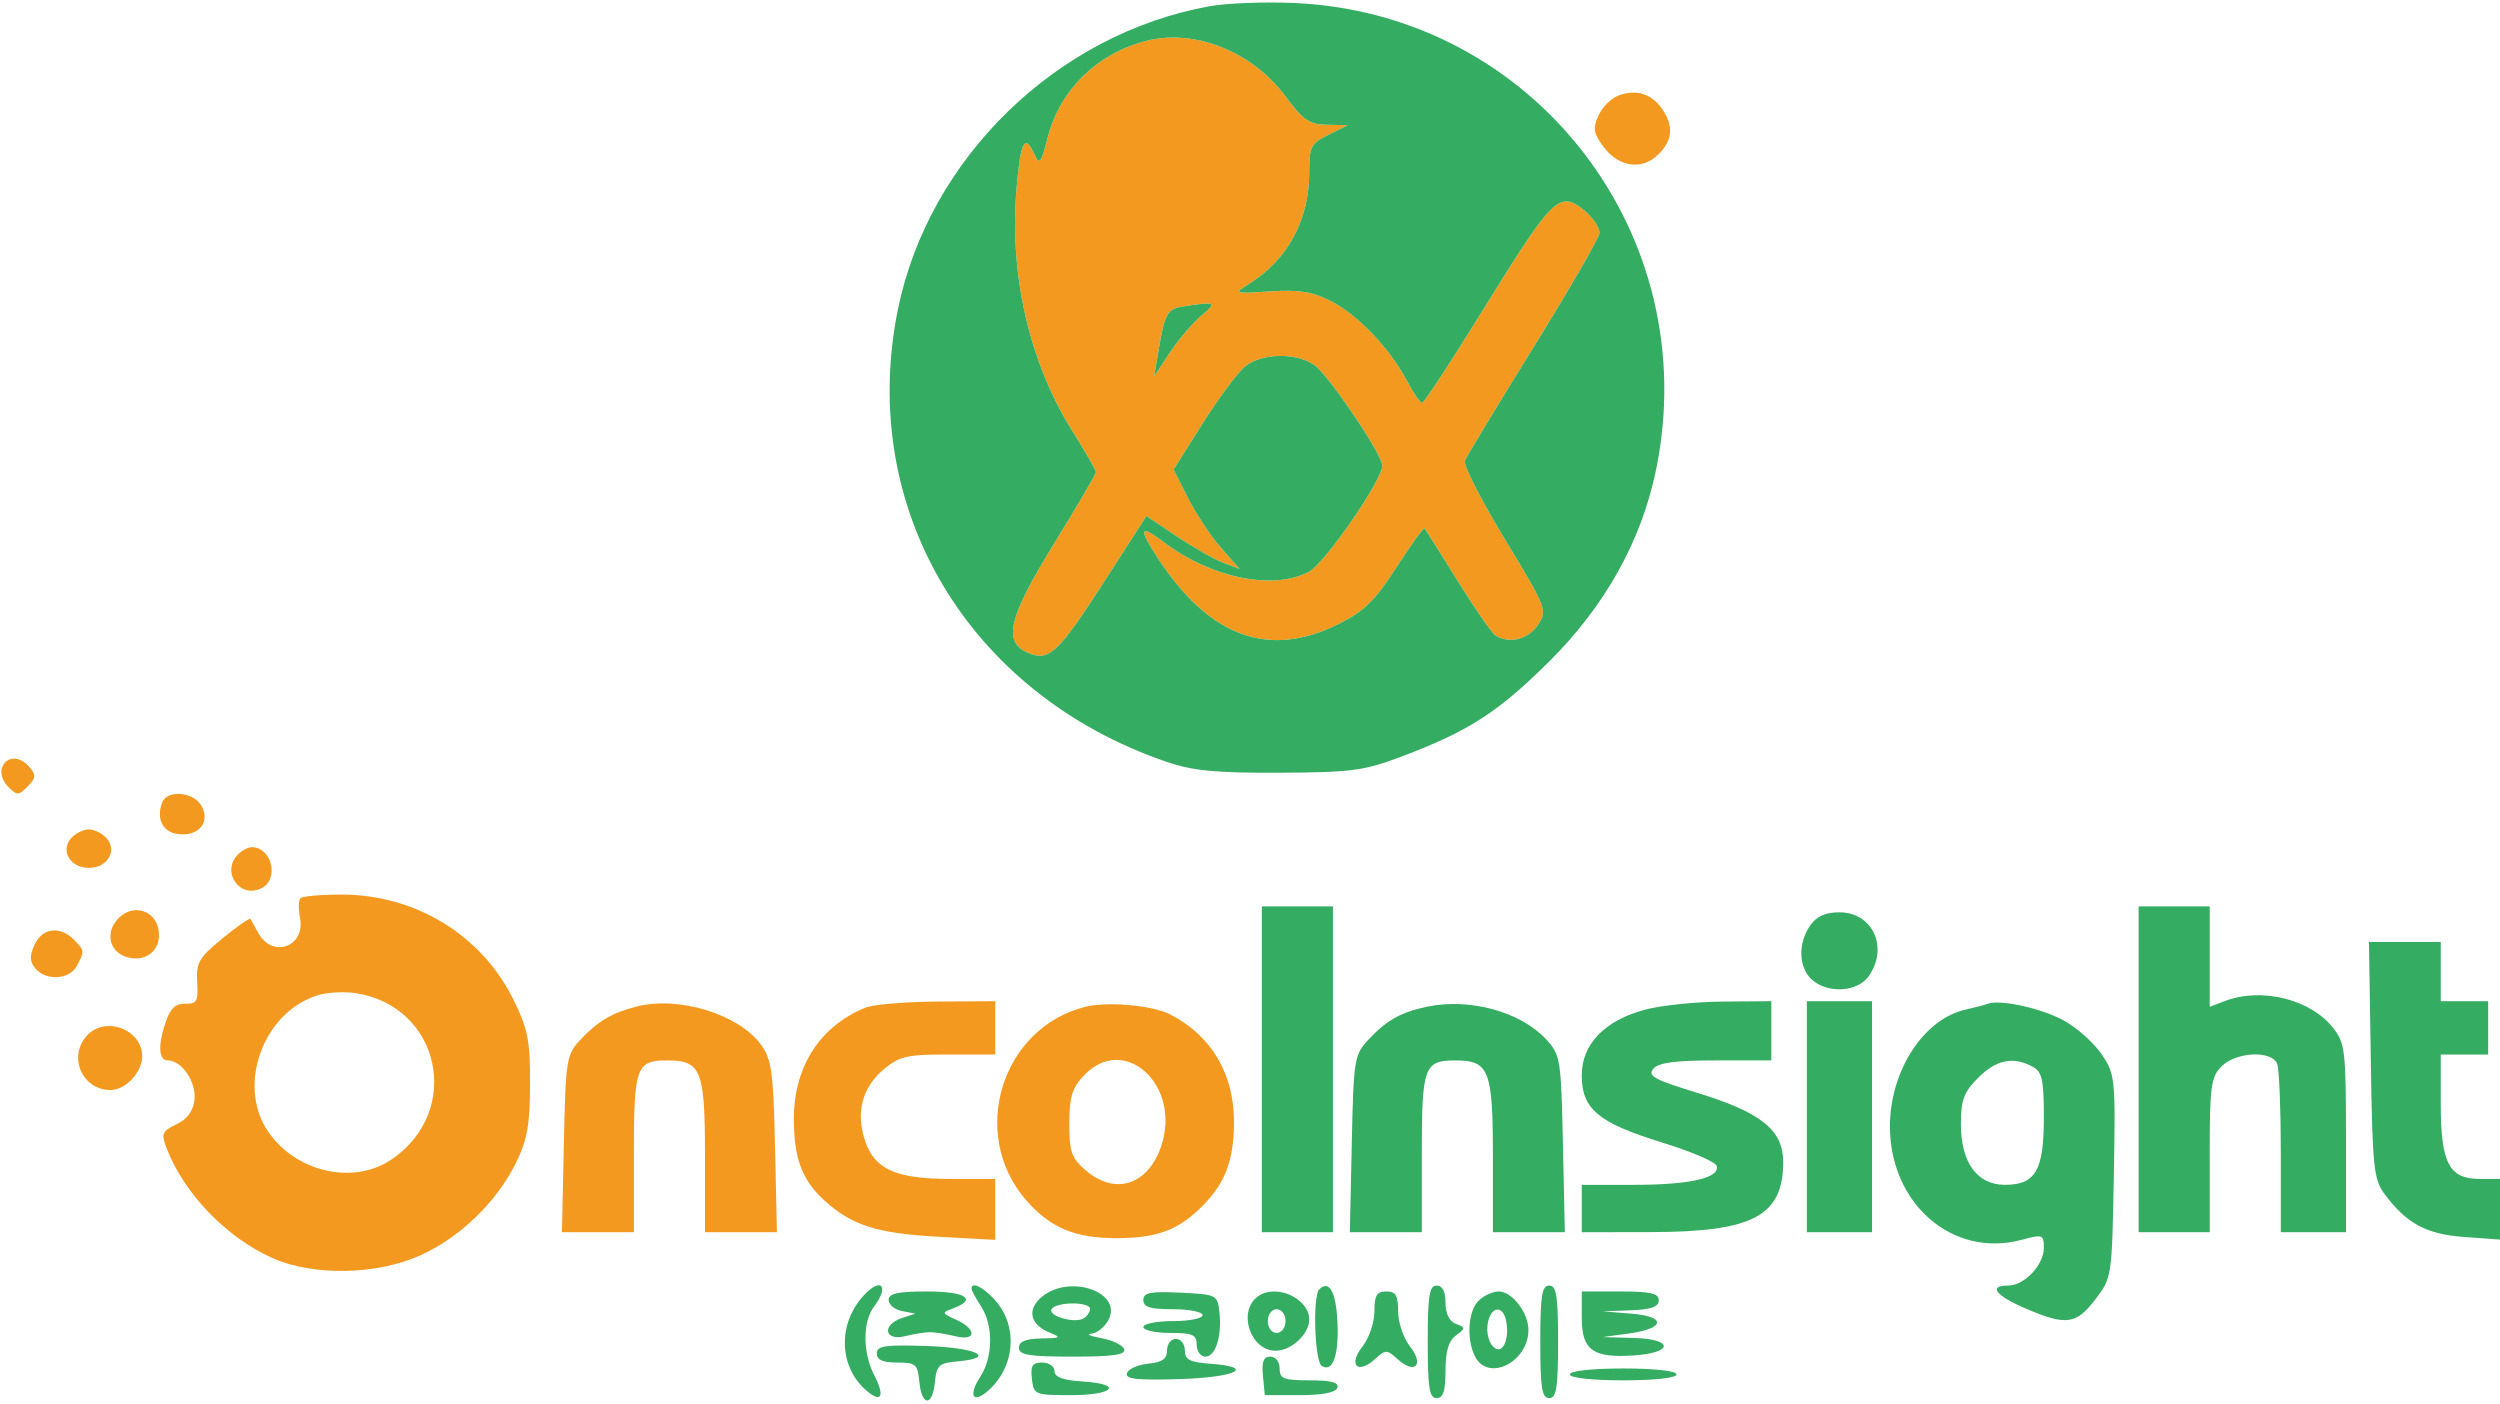
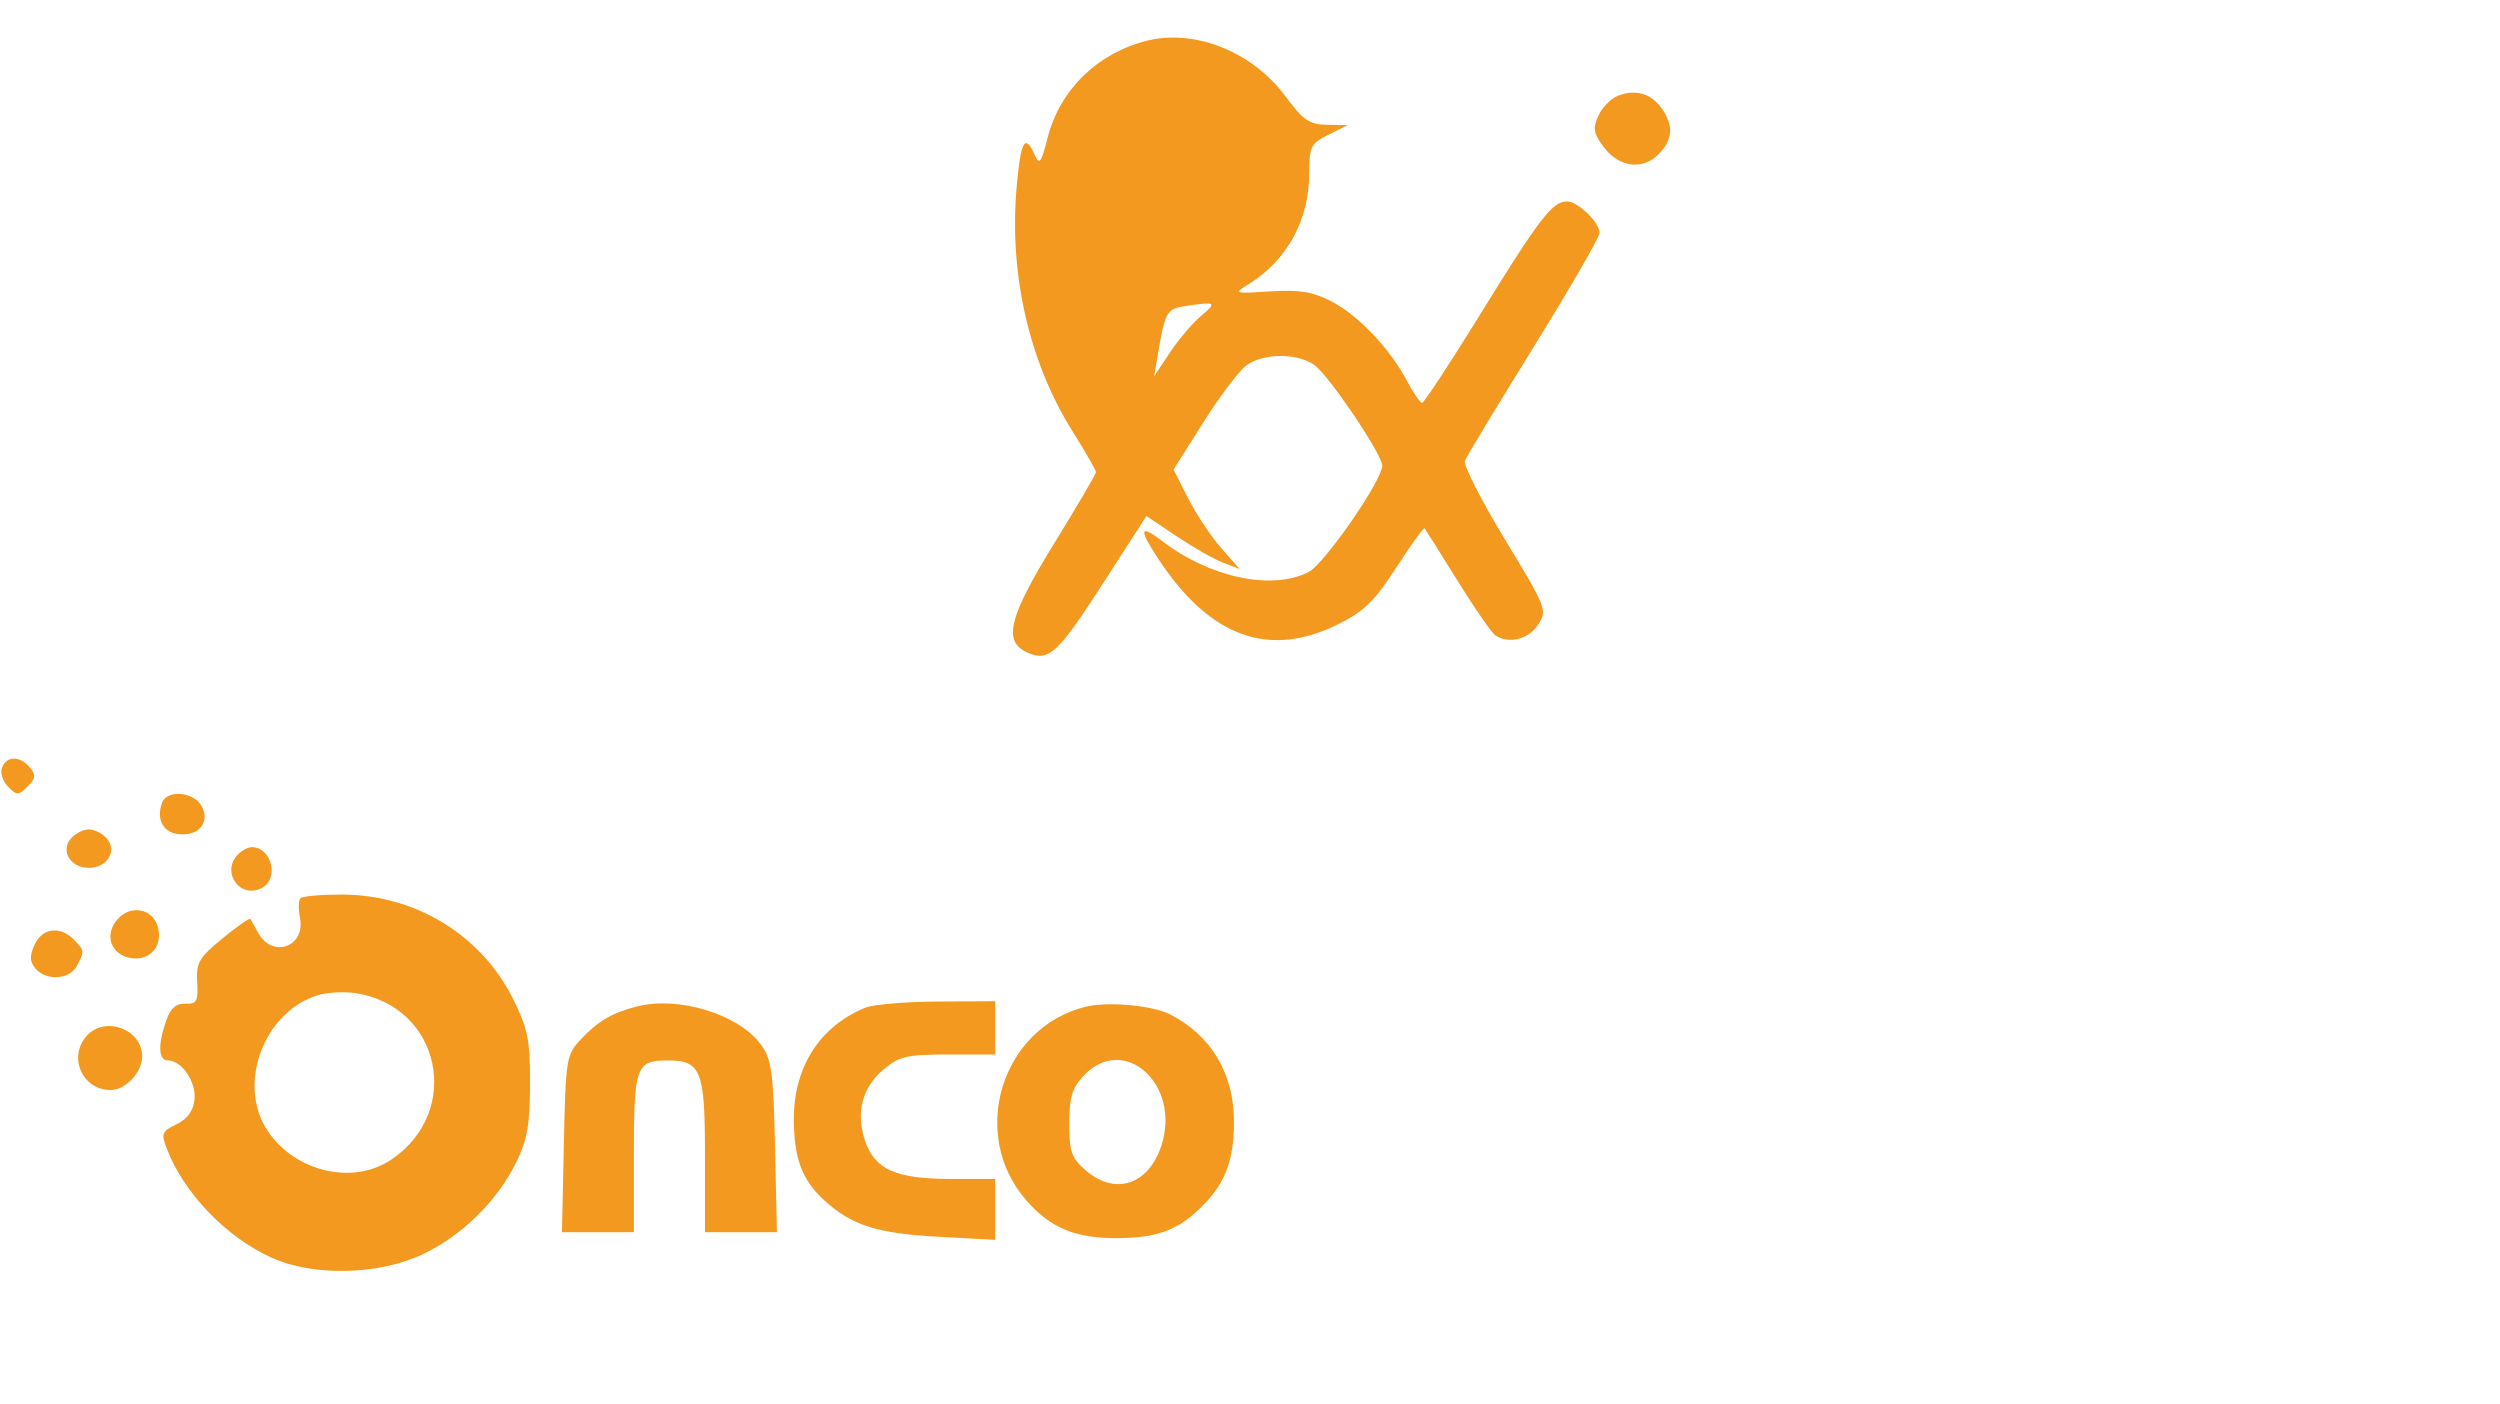
<svg xmlns="http://www.w3.org/2000/svg" viewBox="0 0 422 237" version="1.1">
  <path d="M 193.500 6.898 C 185.163 9.031, 178.909 15.174, 176.834 23.270 C 175.731 27.574, 175.450 27.935, 174.632 26.102 C 172.999 22.441, 172.277 23.782, 171.593 31.750 C 170.340 46.354, 173.742 61.160, 181.016 72.762 C 183.207 76.257, 185 79.376, 185 79.694 C 185 80.012, 181.850 85.387, 178 91.638 C 170.258 104.208, 169.252 108.246, 173.391 110.132 C 177.013 111.783, 178.507 110.410, 186.372 98.199 L 193.518 87.104 198.621 90.524 C 201.428 92.405, 204.966 94.417, 206.485 94.994 L 209.246 96.044 206.121 92.485 C 204.402 90.528, 201.894 86.752, 200.548 84.094 L 198.099 79.262 203.068 71.381 C 205.802 67.046, 209.042 62.723, 210.269 61.772 C 213.087 59.590, 218.855 59.510, 221.855 61.611 C 224.266 63.300, 233.319 76.702, 233.328 78.597 C 233.340 81.048, 223.578 95.167, 220.921 96.541 C 214.783 99.715, 204.319 97.532, 196.278 91.399 C 192.311 88.373, 192.135 89.231, 195.640 94.518 C 204.315 107.606, 214.258 111.164, 225.919 105.353 C 230.250 103.195, 232.057 101.428, 235.710 95.781 C 238.174 91.973, 240.313 89.001, 240.464 89.178 C 240.615 89.355, 243.113 93.325, 246.014 98 C 248.915 102.675, 251.787 106.831, 252.395 107.235 C 254.679 108.753, 257.988 107.949, 259.604 105.482 C 261.222 103.012, 261.115 102.737, 254.008 91.013 C 250.023 84.440, 246.990 78.485, 247.267 77.781 C 247.545 77.076, 252.773 68.430, 258.886 58.568 C 264.999 48.705, 270 40.042, 270 39.318 C 270 37.528, 266.351 34, 264.500 34 C 262.055 34, 259.904 36.793, 250.029 52.792 C 244.867 61.156, 240.375 68, 240.049 68 C 239.722 68, 238.565 66.317, 237.477 64.260 C 234.581 58.782, 229.196 53.141, 224.651 50.822 C 221.542 49.236, 219.288 48.876, 214.409 49.187 C 208.236 49.580, 208.189 49.563, 210.827 47.926 C 217.300 43.907, 221 37.102, 221 29.214 C 221 24.739, 221.252 24.237, 224.250 22.745 L 227.500 21.128 223.998 21.064 C 221.014 21.009, 219.978 20.300, 216.992 16.266 C 211.394 8.703, 201.643 4.814, 193.500 6.898 M 273.205 16.120 C 271.983 16.572, 270.459 18.093, 269.818 19.500 C 268.835 21.657, 268.970 22.485, 270.675 24.779 C 273.248 28.240, 277.211 28.789, 279.939 26.061 C 282.371 23.629, 282.554 21.236, 280.531 18.347 C 278.748 15.802, 276.178 15.020, 273.205 16.120 M 199.798 51.712 C 196.996 52.139, 196.627 52.808, 195.502 59.500 L 194.830 63.500 197.484 59.500 C 198.944 57.300, 201.344 54.490, 202.819 53.255 C 205.506 51.005, 205.259 50.879, 199.798 51.712 M 0.332 129.578 C -0.001 130.445, 0.463 131.892, 1.363 132.792 C 2.879 134.307, 3.123 134.305, 4.664 132.764 C 6.039 131.390, 6.104 130.831, 5.042 129.550 C 3.383 127.552, 1.104 127.565, 0.332 129.578 M 27.384 135.442 C 26.322 138.210, 27.477 140.495, 30.094 140.801 C 33.544 141.203, 35.516 138.832, 34.034 136.064 C 32.754 133.672, 28.226 133.248, 27.384 135.442 M 11.930 141.584 C 10.176 143.697, 11.926 146.500, 15 146.500 C 18.074 146.500, 19.824 143.697, 18.070 141.584 C 17.347 140.713, 15.965 140, 15 140 C 14.035 140, 12.653 140.713, 11.930 141.584 M 40.200 144.200 C 37.214 147.186, 40.526 151.859, 44.224 149.880 C 47.172 148.302, 45.843 143, 42.500 143 C 41.895 143, 40.860 143.540, 40.200 144.200 M 50.715 151.618 C 50.375 151.958, 50.339 153.446, 50.635 154.924 C 51.609 159.793, 46.012 161.845, 43.607 157.500 C 42.998 156.400, 42.399 155.324, 42.275 155.109 C 42.152 154.894, 40.030 156.373, 37.560 158.397 C 33.572 161.665, 33.093 162.494, 33.284 165.789 C 33.473 169.037, 33.224 169.491, 31.287 169.425 C 29.698 169.370, 28.781 170.188, 28.037 172.324 C 26.617 176.398, 26.737 179, 28.345 179 C 30.700 179, 33.168 182.665, 32.825 185.654 C 32.605 187.566, 31.620 188.905, 29.788 189.779 C 27.359 190.938, 27.184 191.353, 28.105 193.775 C 30.993 201.371, 38.126 208.812, 45.878 212.313 C 52.842 215.459, 63.740 215.244, 71.155 211.813 C 77.831 208.725, 83.884 202.820, 87.122 196.236 C 88.997 192.423, 89.456 189.844, 89.475 183 C 89.497 175.681, 89.110 173.706, 86.694 168.786 C 81.323 157.848, 70.132 151, 57.629 151 C 54.166 151, 51.055 151.278, 50.715 151.618 M 20.051 154.949 C 17.619 157.381, 18.434 160.820, 21.632 161.623 C 24.755 162.406, 27.181 160.328, 26.801 157.193 C 26.377 153.703, 22.565 152.435, 20.051 154.949 M 5.832 159.470 C 4.971 161.359, 5.005 162.301, 5.975 163.470 C 7.751 165.610, 11.726 165.380, 12.965 163.066 C 14.304 160.564, 14.288 160.431, 12.429 158.571 C 10.099 156.242, 7.118 156.648, 5.832 159.470 M 53.619 168.003 C 44.425 170.856, 39.930 183.207, 45.250 191.001 C 49.933 197.861, 59.628 200.073, 66.048 195.747 C 78.177 187.573, 74.355 169.809, 60 167.639 C 58.075 167.348, 55.204 167.512, 53.619 168.003 M 107.500 169.891 C 103.337 170.948, 100.913 172.375, 98 175.486 C 95.600 178.048, 95.487 178.753, 95.178 193.078 L 94.856 208 100.928 208 L 107 208 107 194.700 C 107 180.080, 107.387 179, 112.629 179 C 118.363 179, 119 180.607, 119 195.071 L 119 208 125.074 208 L 131.148 208 130.824 193.569 C 130.539 180.870, 130.252 178.800, 128.435 176.319 C 124.682 171.193, 114.586 168.093, 107.500 169.891 M 146.153 170.067 C 138.468 173.146, 134.012 180.016, 134.005 188.800 C 134 195.511, 135.369 199.189, 139.155 202.633 C 143.762 206.823, 148.003 208.189, 158.149 208.748 L 168 209.291 168 204.145 L 168 199 160.450 199 C 151.204 199, 147.613 197.388, 146.005 192.514 C 144.435 187.758, 145.534 183.570, 149.150 180.527 C 151.809 178.290, 153.062 178, 160.077 178 L 168 178 168 173.500 L 168 169 158.250 169.063 C 152.887 169.098, 147.444 169.550, 146.153 170.067 M 183.245 169.940 C 168.976 173.489, 163.486 191.512, 173.276 202.662 C 177.309 207.255, 181.474 209, 188.403 209 C 194.982 209, 198.557 207.765, 202.339 204.186 C 206.682 200.077, 208.250 196.228, 208.299 189.554 C 208.358 181.333, 204.517 174.812, 197.500 171.221 C 194.526 169.699, 186.950 169.018, 183.245 169.940 M 14.655 174.829 C 11.426 178.397, 13.881 184, 18.674 184 C 21.186 184, 24 181.002, 24 178.326 C 24 173.745, 17.752 171.407, 14.655 174.829 M 182.924 181.581 C 180.965 183.667, 180.500 185.216, 180.500 189.667 C 180.500 194.460, 180.863 195.486, 183.306 197.587 C 188.256 201.845, 193.852 200.007, 196.031 193.407 C 199.438 183.083, 189.737 174.329, 182.924 181.581" stroke="none" fill="#f4991f" fill-rule="evenodd" />
-   <path d="M 204.233 1.044 C 178.403 5.677, 156.782 26.684, 151.573 52.208 C 144.727 85.752, 163.414 117.189, 197 128.627 C 201.356 130.110, 205.309 130.487, 216 130.438 C 228.137 130.383, 230.220 130.104, 236.630 127.685 C 247.945 123.414, 252.942 120.187, 261.597 111.566 C 270.924 102.275, 277.020 91.358, 279.501 79.500 C 287.821 39.732, 258.987 2.347, 218.578 0.511 C 213.585 0.284, 207.130 0.524, 204.233 1.044 M 193.500 6.898 C 185.163 9.031, 178.909 15.174, 176.834 23.270 C 175.731 27.574, 175.450 27.935, 174.632 26.102 C 172.999 22.441, 172.277 23.782, 171.593 31.750 C 170.340 46.354, 173.742 61.160, 181.016 72.762 C 183.207 76.257, 185 79.376, 185 79.694 C 185 80.012, 181.850 85.387, 178 91.638 C 170.258 104.208, 169.252 108.246, 173.391 110.132 C 177.013 111.783, 178.507 110.410, 186.372 98.199 L 193.518 87.104 198.621 90.524 C 201.428 92.405, 204.966 94.417, 206.485 94.994 L 209.246 96.044 206.121 92.485 C 204.402 90.528, 201.894 86.752, 200.548 84.094 L 198.099 79.262 203.068 71.381 C 205.802 67.046, 209.042 62.723, 210.269 61.772 C 213.087 59.590, 218.855 59.510, 221.855 61.611 C 224.266 63.300, 233.319 76.702, 233.328 78.597 C 233.340 81.048, 223.578 95.167, 220.921 96.541 C 214.783 99.715, 204.319 97.532, 196.278 91.399 C 192.311 88.373, 192.135 89.231, 195.640 94.518 C 204.315 107.606, 214.258 111.164, 225.919 105.353 C 230.250 103.195, 232.057 101.428, 235.710 95.781 C 238.174 91.973, 240.313 89.001, 240.464 89.178 C 240.615 89.355, 243.113 93.325, 246.014 98 C 248.915 102.675, 251.787 106.831, 252.395 107.235 C 254.679 108.753, 257.988 107.949, 259.604 105.482 C 261.222 103.012, 261.115 102.737, 254.008 91.013 C 250.023 84.440, 246.990 78.485, 247.267 77.781 C 247.545 77.076, 252.773 68.430, 258.886 58.568 C 264.999 48.705, 270 40.042, 270 39.318 C 270 37.528, 266.351 34, 264.500 34 C 262.055 34, 259.904 36.793, 250.029 52.792 C 244.867 61.156, 240.375 68, 240.049 68 C 239.722 68, 238.565 66.317, 237.477 64.260 C 234.581 58.782, 229.196 53.141, 224.651 50.822 C 221.542 49.236, 219.288 48.876, 214.409 49.187 C 208.236 49.580, 208.189 49.563, 210.827 47.926 C 217.300 43.907, 221 37.102, 221 29.214 C 221 24.739, 221.252 24.237, 224.250 22.745 L 227.500 21.128 223.998 21.064 C 221.014 21.009, 219.978 20.300, 216.992 16.266 C 211.394 8.703, 201.643 4.814, 193.500 6.898 M 199.798 51.712 C 196.996 52.139, 196.627 52.808, 195.502 59.500 L 194.830 63.500 197.484 59.500 C 198.944 57.300, 201.344 54.490, 202.819 53.255 C 205.506 51.005, 205.259 50.879, 199.798 51.712 M 213 180.500 L 213 208 219 208 L 225 208 225 180.500 L 225 153 219 153 L 213 153 213 180.500 M 361 180.500 L 361 208 367 208 L 373 208 373 195 C 373 183.333, 373.205 181.795, 375 180 C 377.466 177.534, 383.504 177.265, 384.393 179.582 C 384.727 180.452, 385 187.202, 385 194.582 L 385 208 390.500 208 L 396 208 396 192.135 C 396 177.374, 395.849 176.078, 393.832 173.514 C 390.020 168.668, 381.767 166.617, 375.565 168.975 L 373 169.950 373 161.475 L 373 153 367 153 L 361 153 361 180.500 M 305.557 156.223 C 303.467 159.206, 303.590 163.319, 305.829 165.345 C 308.510 167.772, 313.554 167.474, 315.443 164.777 C 318.836 159.933, 316.115 154, 310.500 154 C 308.134 154, 306.644 154.670, 305.557 156.223 M 400.192 178.930 C 400.475 197.229, 400.669 199.085, 402.562 201.618 C 406.251 206.553, 409.594 208.343, 415.987 208.805 L 422 209.240 422 204.120 L 422 199 418.557 199 C 413.384 199, 412 196.314, 412 186.277 L 412 178 416 178 L 420 178 420 173.500 L 420 169 416 169 L 412 169 412 164 L 412 159 405.942 159 L 399.883 159 400.192 178.930 M 241 169.909 C 236.504 170.835, 234.100 172.176, 231 175.486 C 228.600 178.048, 228.487 178.753, 228.178 193.078 L 227.856 208 233.928 208 L 240 208 240 194.700 C 240 180.080, 240.387 179, 245.629 179 C 251.363 179, 252 180.607, 252 195.071 L 252 208 258.072 208 L 264.144 208 263.822 193.078 C 263.513 178.765, 263.398 178.044, 261 175.449 C 256.710 170.804, 248.156 168.435, 241 169.909 M 277.704 170.425 C 270.850 172.268, 267 176.256, 267 181.513 C 267 187.206, 269.790 189.538, 280.574 192.859 C 285.403 194.347, 289.536 196.109, 289.759 196.776 C 290.436 198.808, 285.325 200, 275.935 200 L 267 200 267 204 L 267 208 278.750 207.978 C 295.917 207.946, 301 205.245, 301 196.155 C 301 190.741, 297.282 187.760, 286.382 184.436 C 279.292 182.273, 278.080 181.608, 279.065 180.422 C 279.931 179.378, 282.736 179, 289.622 179 L 299 179 299 174 L 299 169 290.750 169.067 C 286.212 169.105, 280.342 169.715, 277.704 170.425 M 305 188.500 L 305 208 310.500 208 L 316 208 316 188.500 L 316 169 310.500 169 L 305 169 305 188.500 M 335.500 169.447 C 334.950 169.655, 333.297 170.089, 331.827 170.412 C 324.753 171.966, 319.059 180.693, 319.022 190.038 C 318.970 203.172, 329.594 212.390, 341.210 209.290 C 344.812 208.328, 345 208.395, 345 210.639 C 345 213.523, 341.720 217, 339 217 C 335.545 217, 336.811 218.672, 341.935 220.877 C 348.750 223.808, 350.452 223.585, 353.699 219.331 C 356.480 215.689, 356.502 215.539, 356.812 198.571 C 357.113 182.028, 357.048 181.367, 354.773 177.989 C 353.480 176.070, 350.627 173.509, 348.433 172.297 C 344.617 170.191, 337.614 168.647, 335.500 169.447 M 333.923 181.923 C 331.481 184.365, 331 185.659, 331 189.788 C 331 196.224, 333.742 200, 338.418 200 C 343.597 200, 345 197.593, 345 188.706 C 345 182.180, 344.719 180.920, 343.066 180.035 C 339.799 178.287, 336.977 178.870, 333.923 181.923 M 145.725 218.752 C 141.446 223.480, 141.588 230.507, 146.044 234.540 C 148.737 236.977, 149.475 235.820, 147.574 232.143 C 145.615 228.356, 145.596 223.118, 147.532 220.559 C 150.211 217.016, 148.680 215.486, 145.725 218.752 M 164 217.535 C 164 217.830, 164.720 219.169, 165.600 220.512 C 167.697 223.713, 167.636 229.100, 165.465 232.414 C 163.498 235.415, 164.147 236.953, 166.542 234.965 C 171.401 230.933, 171.983 223.740, 167.810 219.298 C 165.788 217.145, 164 216.318, 164 217.535 M 175.944 218.844 C 173.274 221.006, 173.817 223.591, 177.228 224.961 C 179.215 225.759, 179.030 225.881, 175.750 225.937 C 173.112 225.981, 172 226.445, 172 227.500 C 172 228.723, 173.676 229, 181.083 229 C 187.904 229, 190.064 228.689, 189.754 227.750 C 189.527 227.063, 187.802 226.222, 185.921 225.882 C 184.039 225.542, 183.272 225.204, 184.215 225.132 C 185.158 225.059, 186.455 224.018, 187.098 222.817 C 189.582 218.175, 180.684 215.006, 175.944 218.844 M 222.688 217.646 C 221.551 218.782, 221.914 229.829, 223.112 230.569 C 224.986 231.727, 226.031 228.768, 225.759 223.079 C 225.519 218.057, 224.348 215.985, 222.688 217.646 M 241 226.500 C 241 234.278, 241.272 236, 242.500 236 C 243.618 236, 244 234.818, 244 231.360 C 244 228.099, 244.520 226.338, 245.750 225.432 C 247.417 224.204, 247.417 224.111, 245.750 223.464 C 244.643 223.035, 244 221.723, 244 219.893 C 244 217.988, 243.488 217, 242.500 217 C 241.272 217, 241 218.722, 241 226.500 M 260 226.500 C 260 234.278, 260.272 236, 261.500 236 C 262.728 236, 263 234.278, 263 226.500 C 263 218.722, 262.728 217, 261.500 217 C 260.272 217, 260 218.722, 260 226.500 M 150 219.430 C 150 220.217, 151.012 221.060, 152.250 221.303 L 154.500 221.746 152.250 222.490 C 148.825 223.622, 149.281 226.411, 152.750 225.552 C 154.262 225.178, 156.175 224.871, 157 224.871 C 157.825 224.871, 159.738 225.178, 161.250 225.552 C 164.819 226.436, 164.943 224.387, 161.418 222.781 C 158.925 221.645, 158.908 221.578, 160.918 220.835 C 165.034 219.312, 162.989 218, 156.500 218 C 151.529 218, 150 218.337, 150 219.430 M 193 219.452 C 193 220.643, 194.154 221, 198 221 C 200.750 221, 203 221.450, 203 222 C 203 222.550, 200.750 223, 198 223 C 195.250 223, 193 223.450, 193 224 C 193 224.550, 195.025 225, 197.500 225 C 201.333 225, 202 225.296, 202 227 C 202 228.100, 202.666 229, 203.481 229 C 205.209 229, 206.296 225.466, 205.828 221.371 C 205.510 218.588, 205.308 218.491, 199.250 218.202 C 194.147 217.959, 193 218.189, 193 219.452 M 212.427 218.765 C 208.823 221.233, 210.978 228, 215.368 228 C 217.973 228, 221 225.174, 221 222.743 C 221 219.207, 215.505 216.658, 212.427 218.765 M 232 221.365 C 232 223.226, 231.098 225.877, 229.982 227.295 C 227.539 230.401, 229.158 232.072, 232.063 229.443 C 233.909 227.772, 234.091 227.772, 235.937 229.443 C 238.842 232.072, 240.461 230.401, 238.018 227.295 C 236.902 225.877, 236 223.226, 236 221.365 C 236 218.667, 235.604 218, 234 218 C 232.396 218, 232 218.667, 232 221.365 M 249.571 219.571 C 247.778 221.365, 247.505 226.206, 249.035 229.066 C 251.296 233.291, 258 229.877, 258 224.500 C 258 221.604, 255.236 218, 253.015 218 C 251.985 218, 250.436 218.707, 249.571 219.571 M 267 222.465 C 267 227.882, 268.879 229.250, 275.706 228.803 C 282.487 228.360, 282.587 226.040, 275.833 225.850 L 270.500 225.700 274.922 225.100 C 281.126 224.258, 281.364 222.212, 275.314 221.738 L 270.500 221.360 275.250 221.180 C 278.725 221.048, 280 220.598, 280 219.500 C 280 218.321, 278.611 218, 273.500 218 L 267 218 267 222.465 M 177.518 220.971 C 176.800 222.132, 181.433 223.468, 182.943 222.535 C 183.524 222.176, 184 221.459, 184 220.941 C 184 219.697, 178.289 219.723, 177.518 220.971 M 214 223 C 214 224.111, 214.667 225, 215.500 225 C 216.333 225, 217 224.111, 217 223 C 217 221.889, 216.333 221, 215.500 221 C 214.667 221, 214 221.889, 214 223 M 251.384 222.442 C 250.606 224.470, 251.284 227.262, 252.666 227.722 C 253.978 228.159, 254.820 225.403, 254.185 222.750 C 253.678 220.630, 252.144 220.462, 251.384 222.442 M 197 227.937 C 197 229.379, 196.191 229.953, 193.827 230.187 C 192.082 230.359, 190.464 231.080, 190.231 231.789 C 189.901 232.792, 191.878 233.014, 199.154 232.789 C 208.708 232.494, 212.109 230.761, 204.250 230.193 C 200.814 229.944, 200 229.513, 200 227.943 C 200 226.874, 199.325 226, 198.500 226 C 197.675 226, 197 226.871, 197 227.937 M 148 228.461 C 148 229.548, 149.010 230, 151.437 230 C 154.583 230, 154.900 230.275, 155.187 233.250 C 155.590 237.429, 157.406 237.469, 157.809 233.307 C 158.085 230.462, 158.495 230.080, 161.580 229.807 C 168.308 229.211, 164.961 227.498, 156.506 227.211 C 149.391 226.969, 148 227.174, 148 228.461 M 213.187 232.250 L 213.500 235.500 219.417 235.500 C 223.261 235.500, 225.479 235.062, 225.750 234.250 C 226.047 233.359, 224.706 233, 221.083 233 C 216.667 233, 216 232.738, 216 231 C 216 229.853, 215.333 229, 214.437 229 C 213.275 229, 212.954 229.836, 213.187 232.250 M 174.184 232.750 C 174.491 235.423, 174.675 235.500, 180.750 235.500 C 188.077 235.500, 189.691 233.641, 182.750 233.195 C 179.415 232.981, 178 232.460, 178 231.445 C 178 230.650, 177.070 230, 175.934 230 C 174.269 230, 173.929 230.535, 174.184 232.750 M 265 232 C 265 232.593, 268.667 233, 274 233 C 279.333 233, 283 232.593, 283 232 C 283 231.407, 279.333 231, 274 231 C 268.667 231, 265 231.407, 265 232" stroke="none" fill="#34ac61" fill-rule="evenodd" />
</svg>